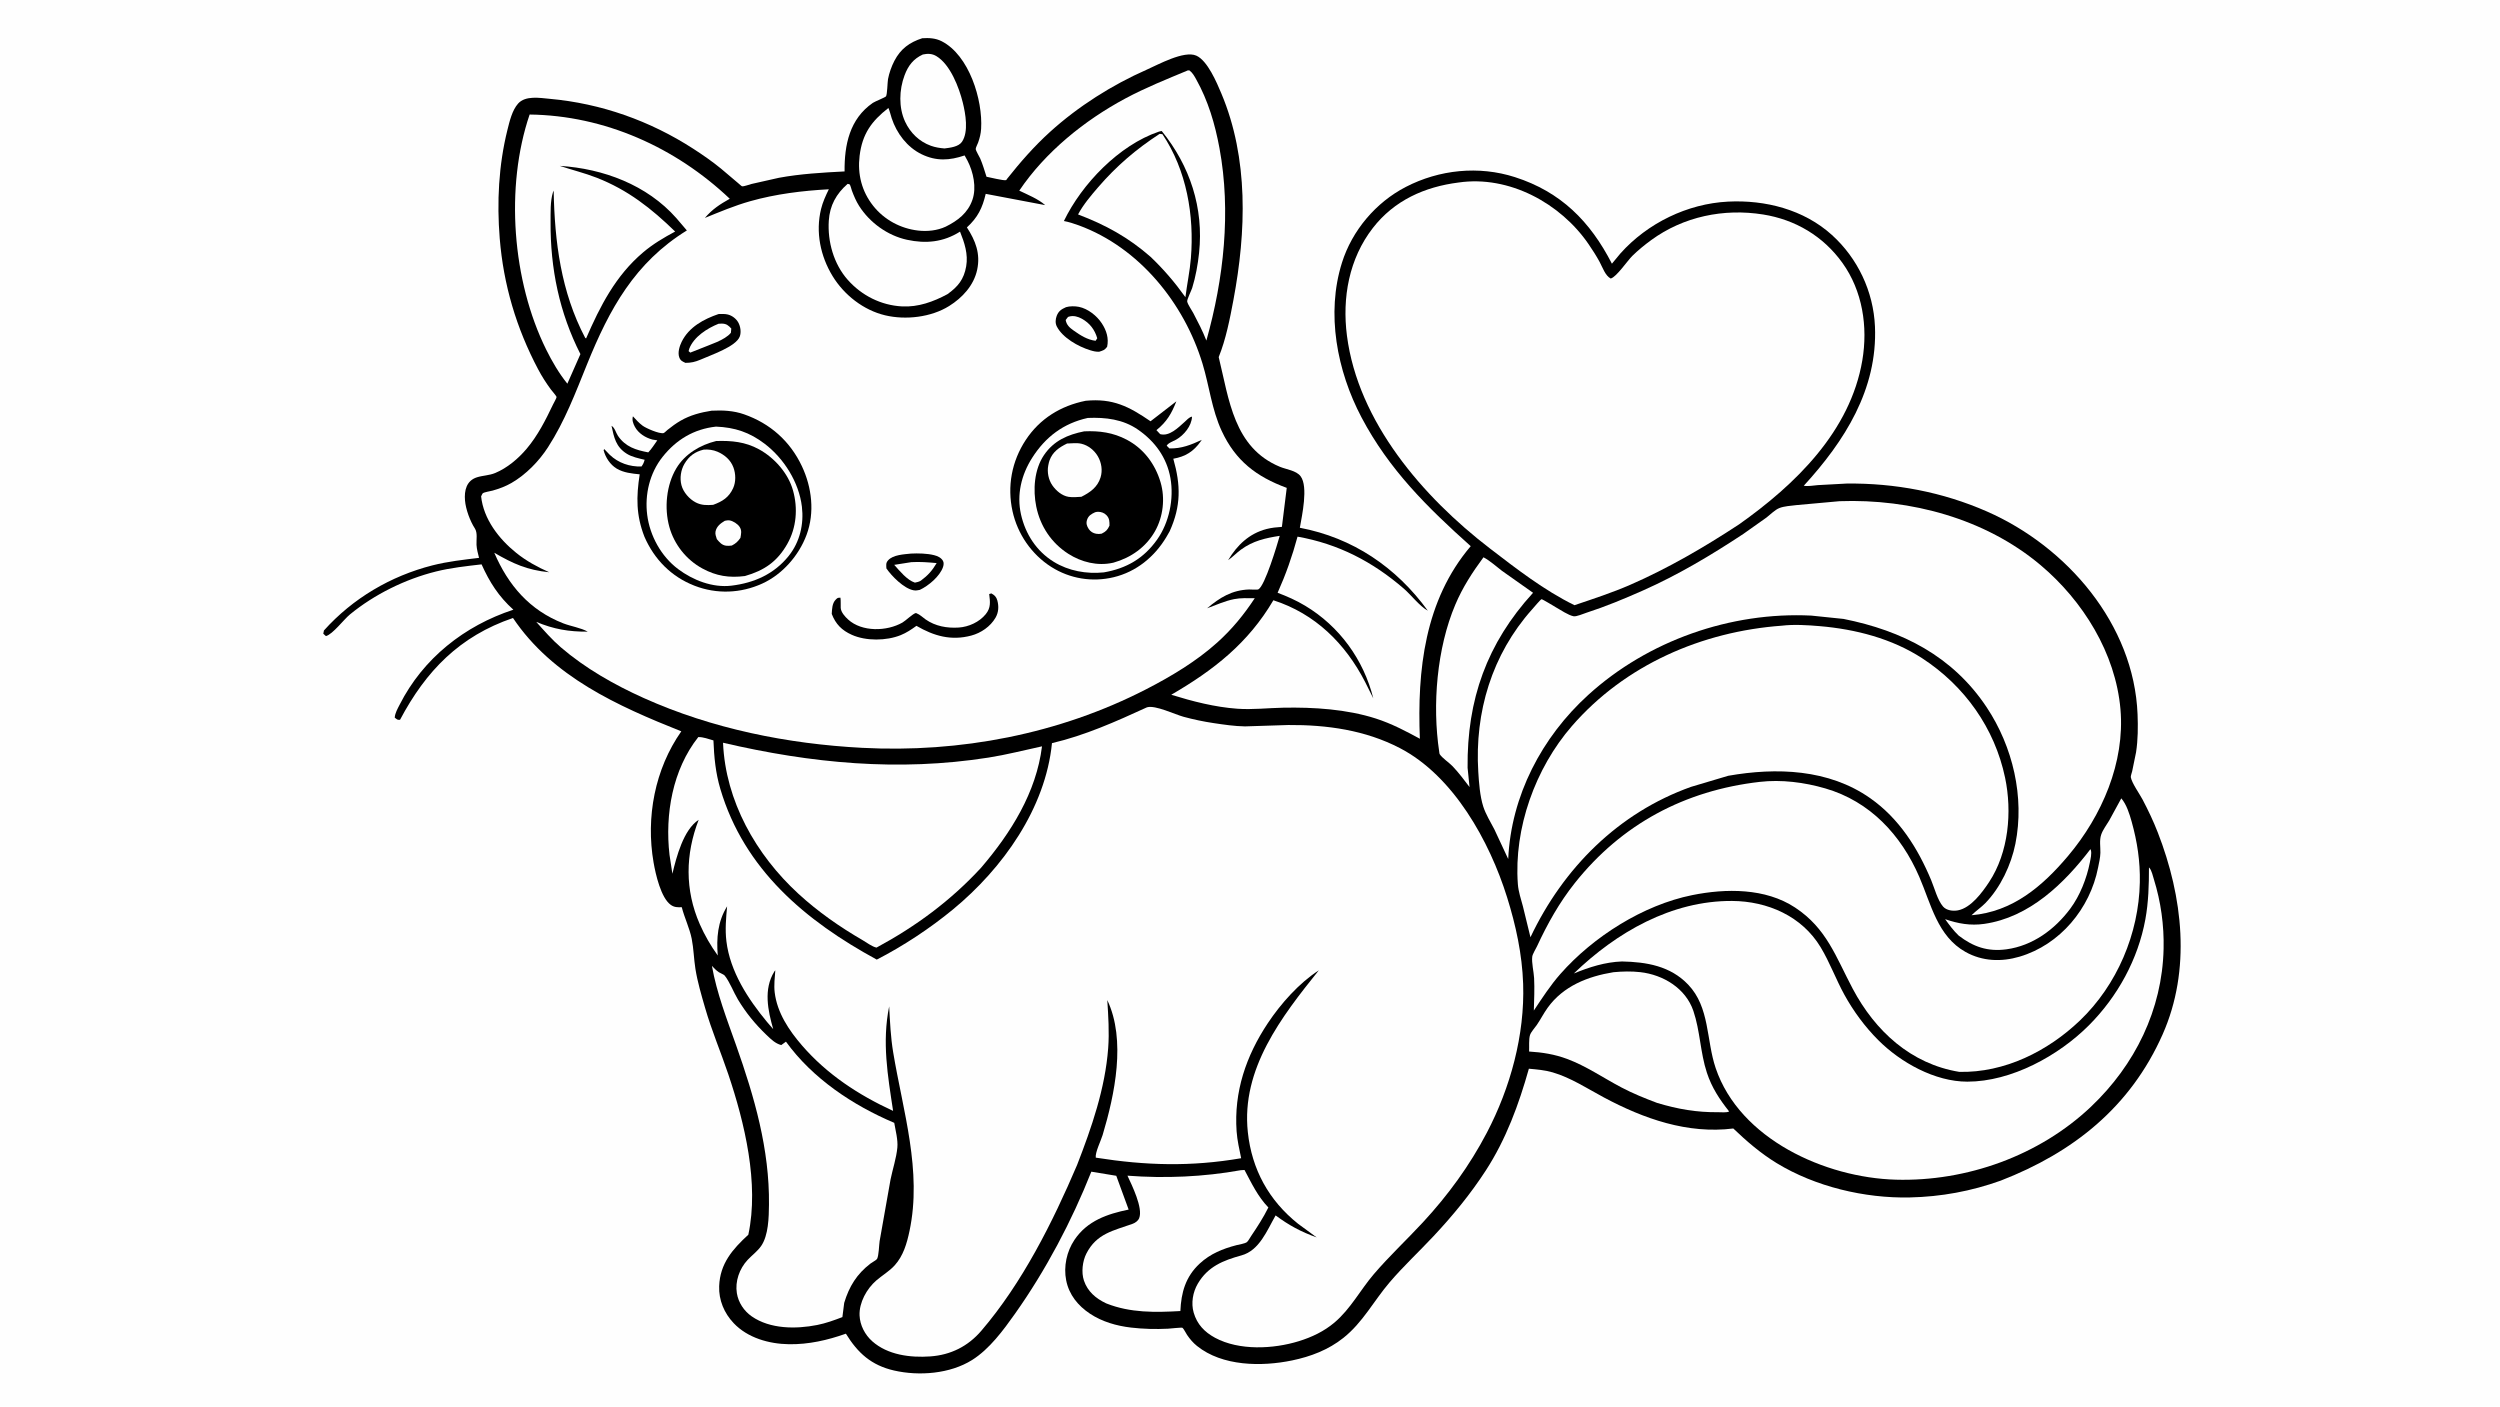
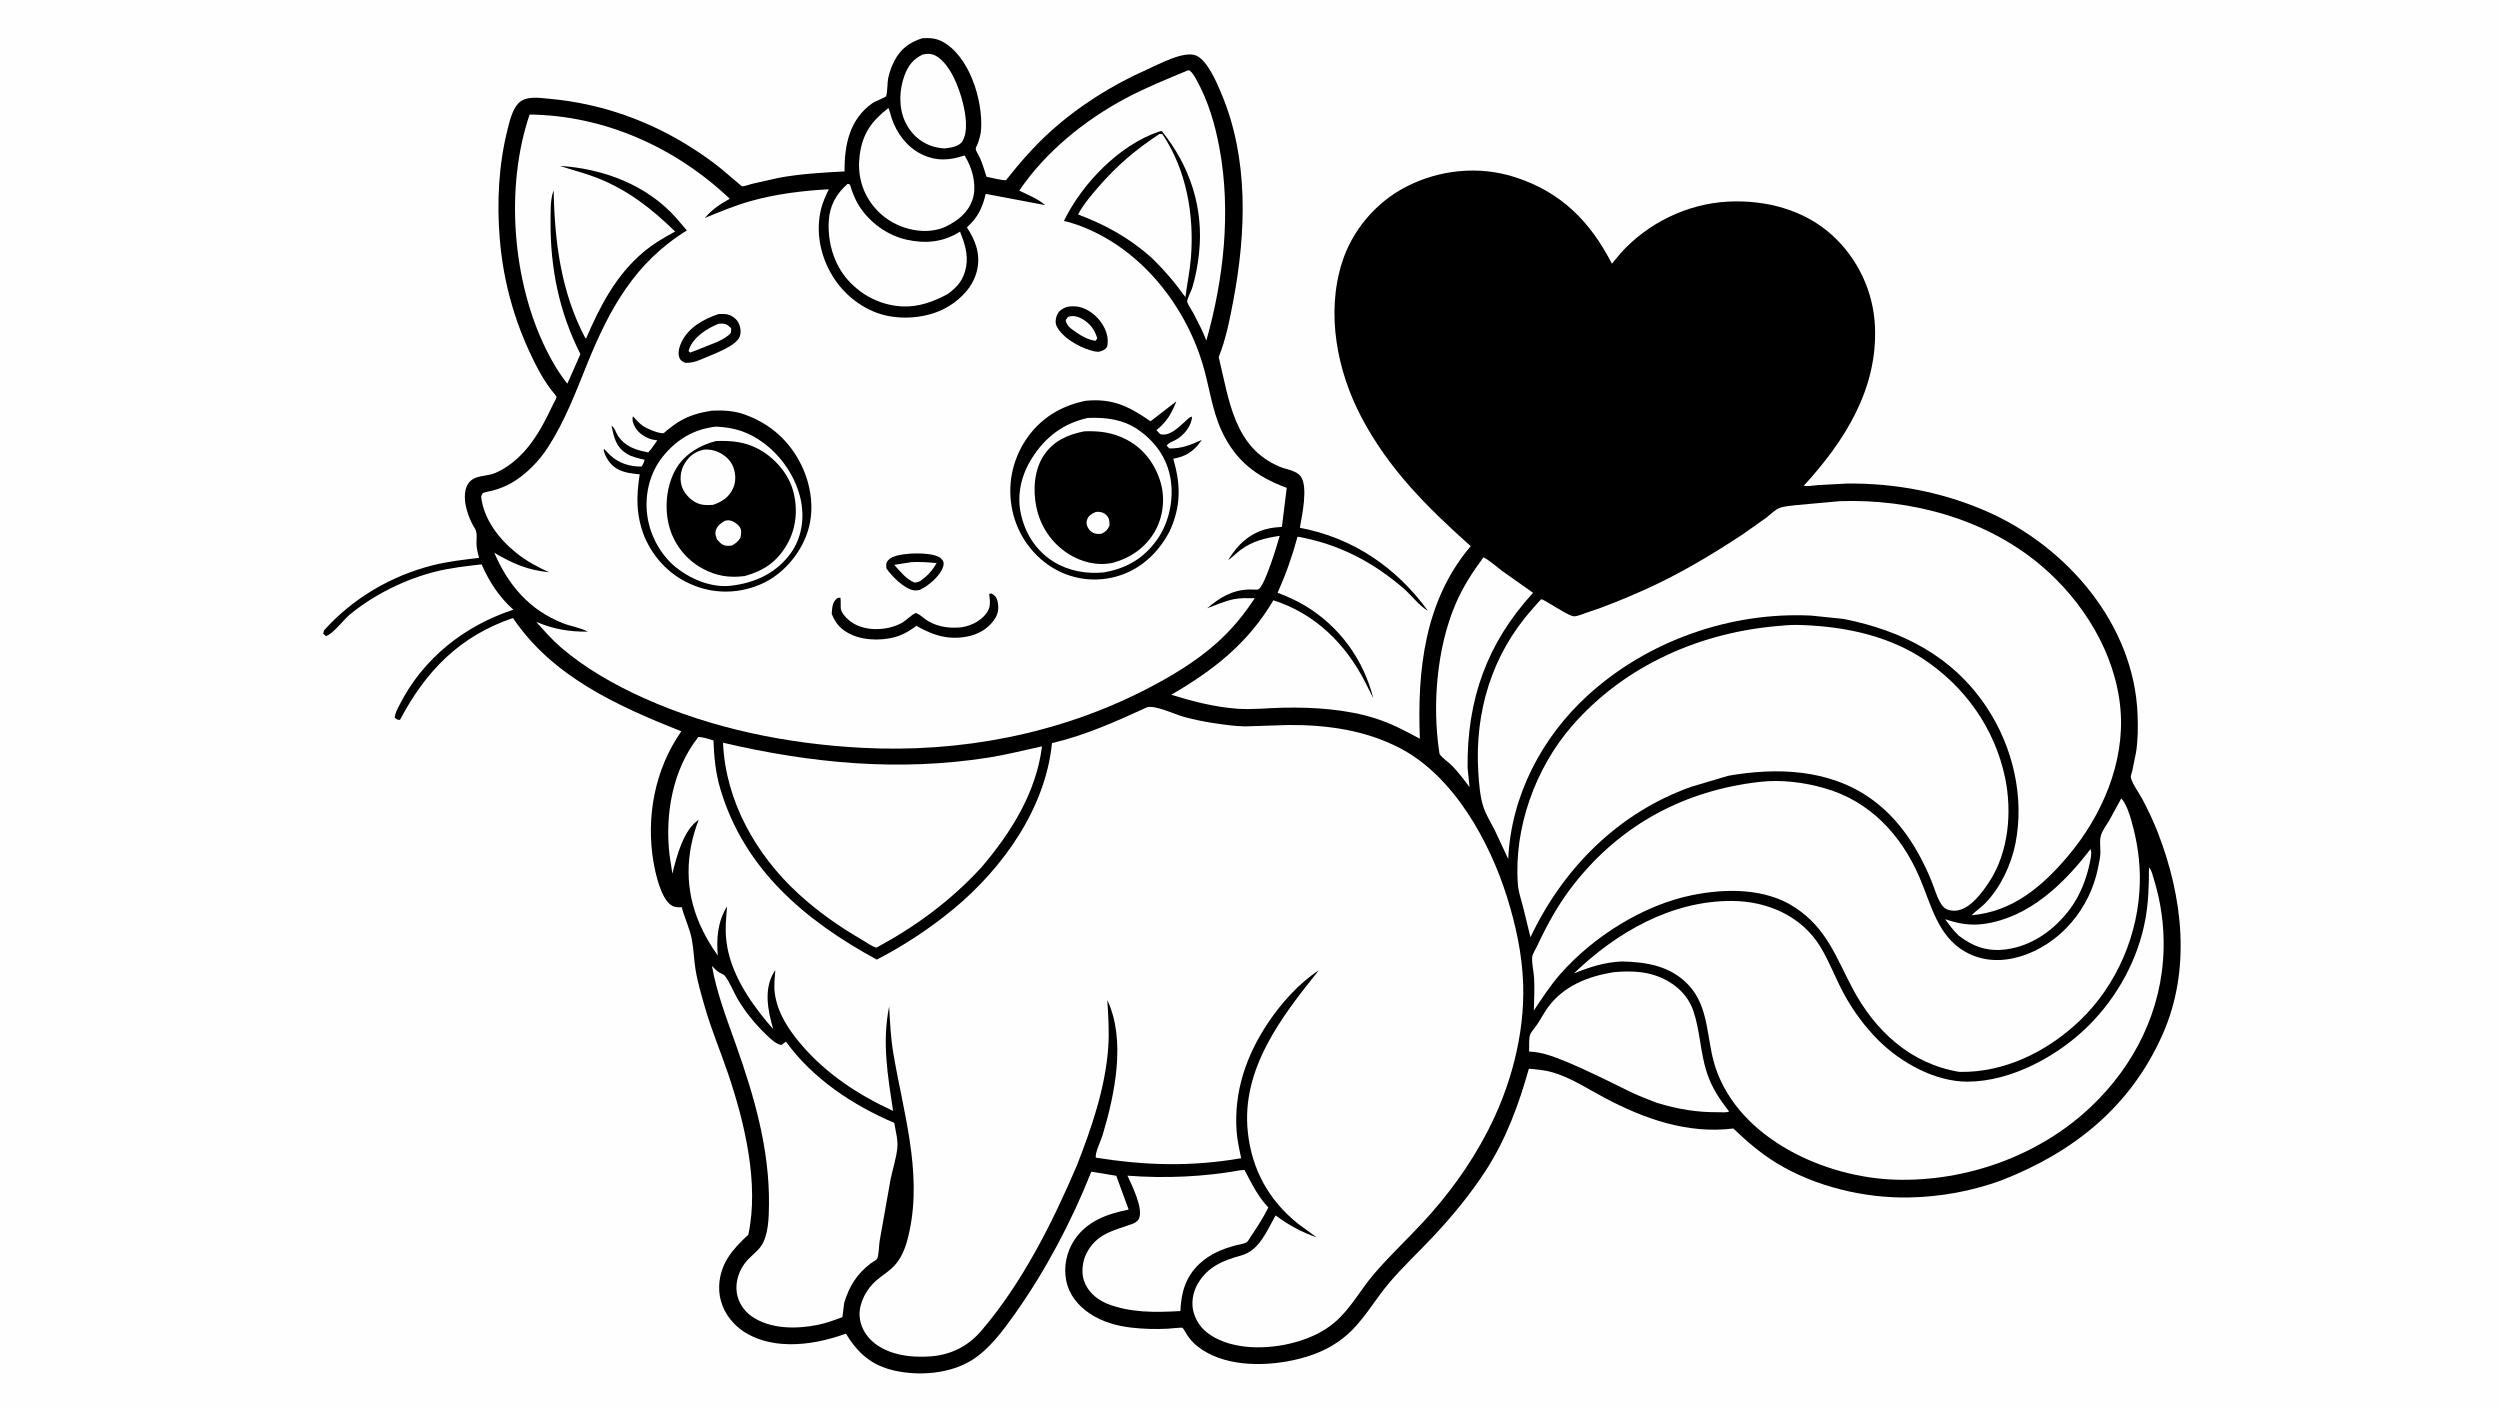
<svg xmlns="http://www.w3.org/2000/svg" version="1.1" style="display: block;" viewBox="0 0 2048 1152" width="1820" height="1024">
  <path transform="translate(0,0)" fill="rgb(254,254,254)" d="M -0 -0 L 2048 0 L 2048 1152 L -0 1152 L -0 -0 z" />
  <path transform="translate(0,0)" fill="rgb(0,0,0)" d="M 755.519 31.181 C 761.026 30.827 766.356 31.08 771.372 33.623 C 793.887 45.039 805.205 81.686 803.731 105.393 C 803.48 109.422 802.605 112.925 801.258 116.712 C 800.826 117.928 799.239 120.905 799.305 121.913 C 799.407 123.473 802.264 128.005 802.994 129.713 C 805.052 134.526 806.551 139.667 808.146 144.653 C 810.718 145.099 822.189 148.01 824.152 147.429 C 824.52 147.32 824.629 146.827 824.867 146.526 C 835.814 132.715 847.103 119.784 860.188 107.912 C 883.184 87.047 910.976 69.462 939.353 56.955 C 948.74 52.818 969.961 41.027 979.981 45.426 C 989.209 49.477 996.779 67.51 1000.53 76.427 C 1022.99 129.787 1020.9 189.601 1010.46 245.406 C 1007.56 260.889 1004.29 277.76 998.363 292.385 C 1006.91 327.201 1010.66 366.54 1048.51 382.264 C 1053.81 384.464 1061.96 385.295 1065.49 390.063 C 1071.82 398.621 1066.59 422.133 1064.84 432.205 C 1108.2 440.397 1143.83 464.517 1169.68 500.149 C 1163.11 496.599 1155.95 487.202 1150.05 482.103 C 1124.41 459.939 1096.37 445.418 1062.94 439.48 C 1058.6 455.556 1053.41 470.275 1046.62 485.472 C 1054.47 488.4 1061.94 491.741 1069.13 496.047 C 1097.27 512.889 1117.09 540.264 1125.01 571.974 L 1118.36 558.635 C 1102.12 527.018 1077.38 502.594 1043.15 491.589 C 1022.48 526.772 994.216 548.832 959.499 569.005 C 977 574.419 995.301 579.149 1013.63 580.452 C 1026.03 581.334 1038.78 579.841 1051.22 579.604 C 1076.15 579.128 1103.23 580.819 1127.06 588.477 C 1139.79 592.569 1151.46 598.67 1163.15 605.053 C 1160.92 548.908 1167.01 491.734 1204.82 447.279 C 1169.29 415.533 1137.83 384.434 1115.33 341.751 C 1095.29 303.741 1086.21 256.721 1099.34 215.039 C 1107.65 188.641 1127.05 165.711 1151.62 152.997 C 1179.09 138.778 1211.43 135.47 1241 144.953 C 1278.59 157.005 1302.65 181.131 1320.48 215.886 L 1327.5 207.419 C 1349.64 182.678 1382.2 166.745 1415.5 165.032 C 1446.04 163.462 1477.64 171.485 1500.69 192.326 C 1521.89 211.499 1534.73 238.702 1535.97 267.356 C 1538.18 318.762 1511.06 361.322 1477.65 397.779 C 1481.06 398.456 1485.64 397.541 1489.13 397.274 L 1512.7 395.993 C 1552.3 395.508 1591.42 402.939 1627.72 418.875 C 1693.23 447.632 1748.19 511.262 1751.09 585.014 C 1751.49 595.298 1751.44 605.938 1749.86 616.123 L 1746.68 631.66 C 1746.45 632.669 1745.39 635.606 1745.55 636.514 C 1746.39 641.391 1752.76 650.232 1755.2 654.856 C 1759.81 663.615 1764.09 672.634 1767.68 681.866 C 1788.19 734.606 1795.1 794.237 1771.62 847.238 C 1745.29 906.647 1698.57 943.934 1638.93 967.054 C 1614.71 975.714 1590.2 980.243 1564.48 980.807 C 1527.56 981.616 1487.03 971.971 1455.43 952.675 C 1442.3 944.654 1431.02 934.918 1419.92 924.319 C 1382.4 929.004 1346.58 916.325 1313.98 898.918 C 1300.36 891.648 1286.84 882.695 1271.92 878.339 C 1265.57 876.485 1259.01 875.938 1252.45 875.354 C 1244.24 904.557 1233.79 933.107 1217.17 958.72 C 1204.64 978.032 1190.14 995.665 1174.43 1012.45 C 1162.53 1025.16 1149.74 1037.07 1138.41 1050.31 C 1125.37 1065.56 1116.46 1083.17 1100.5 1095.86 C 1088.17 1105.67 1073.76 1111.15 1058.47 1114.33 C 1033.45 1119.53 1001.31 1119.16 980.559 1102.45 C 977.309 1099.83 974.761 1096.83 972.435 1093.39 C 971.728 1092.34 969.5 1088.09 968.699 1087.6 C 967.97 1087.16 958.752 1088.24 956.883 1088.33 C 946.836 1088.84 936.521 1088.58 926.524 1087.41 C 914.724 1086.02 902.894 1082.67 892.906 1076.03 C 883.084 1069.51 875.738 1060.46 873.417 1048.75 C 871.165 1037.39 873.82 1024.99 880.284 1015.42 C 890.78 999.885 907.121 994.345 924.584 990.736 L 914.444 963.058 L 894.017 959.699 C 877.953 1000.22 856.686 1040.49 831.485 1076.08 C 821.897 1089.62 810.586 1105.01 796.344 1113.97 C 778.279 1125.33 752.843 1127.28 732.398 1122.58 C 713.733 1118.28 702.741 1108.29 692.95 1092.41 C 677.846 1097.78 662.403 1101.29 646.32 1101.05 C 630.023 1100.81 612.481 1095.89 601.003 1083.76 C 593.23 1075.56 588.735 1064.87 589.143 1053.5 C 589.809 1034.95 600.137 1023.19 613.038 1011.32 C 621.996 969.422 609.995 919.579 596.598 879.825 C 590.448 861.577 582.924 843.957 577.58 825.395 C 574.57 814.938 571.382 804.262 569.68 793.513 C 568.391 785.366 568.245 776.877 566.637 768.825 C 564.932 760.283 560.701 751.672 558.5 743.038 C 555.131 743.174 552.391 743.2 549.5 741.129 C 541.417 735.337 537.08 716.063 535.404 706.388 C 528.993 669.385 536.447 629.853 558.125 598.971 C 505.963 578.165 452.64 554.339 420.241 506.115 C 376.554 521.02 348.966 549.366 327.713 589.5 C 325.413 589.8 325.158 589.089 323.359 587.733 C 323.617 584.004 325.703 580.458 327.372 577.164 C 346.635 539.158 380.505 512.464 420.547 499.329 C 408.48 488.438 401.138 476.934 394.506 462.185 C 382.086 463.632 369.382 464.986 357.223 468.015 C 332.028 474.29 306.776 486.734 286.699 503.182 C 281.633 507.333 272.583 519.452 267 520.949 L 264.834 519 L 265.369 516.346 C 288.979 490.035 320.062 471.714 354.334 462.99 C 366.845 459.806 379.644 458.413 392.433 456.859 C 391.567 453.441 390.545 449.762 390.363 446.236 C 390.144 442.009 391.364 436.386 389.008 432.759 C 385.016 426.618 381.537 417.041 380.927 409.846 C 380.24 401.742 382.064 393.581 390.74 390.857 C 395.649 389.317 400.795 389.369 405.65 387.352 C 415.49 383.265 424.556 375.606 431.4 367.512 C 440.56 356.677 446.957 343.987 453.03 331.255 C 453.477 330.319 456.04 325.775 455.935 325.12 C 455.776 324.12 451.948 319.832 451.126 318.706 C 447.26 313.414 443.853 308.095 440.791 302.3 C 422.978 268.582 412.451 233.194 409.371 195.111 C 406.977 165.51 408.484 135.189 415.673 106.331 C 417.426 99.291 419.518 90.24 424.414 84.731 C 430.446 77.944 442.227 80.09 450.318 80.817 C 492.366 84.596 532.487 98.811 567.943 121.722 C 575.682 126.723 583.541 132.169 590.671 138.017 L 604.866 150.033 C 605.387 150.456 607.514 152.432 607.896 152.481 C 609.512 152.687 613.815 151.014 615.696 150.557 L 638.081 145.512 C 655.633 142.264 674.091 141.211 691.878 140.293 C 691.682 118.61 695.924 97.338 715.041 84.131 C 716.716 82.973 725.199 79.663 725.825 78.764 C 726.852 77.288 727.015 67.07 727.464 64.662 C 728.392 59.691 730.35 54.19 732.683 49.699 C 737.803 39.842 745.136 34.51 755.519 31.181 z" />
  <path transform="translate(0,0)" fill="rgb(254,254,254)" d="M 1712.47 695.5 L 1712.83 696.281 C 1713.69 699.096 1712.55 703.597 1711.99 706.47 C 1709.43 719.495 1703.89 733.612 1695.92 744.302 C 1683.21 761.345 1665.16 774.602 1643.73 777.531 C 1628.35 779.633 1616.57 775.503 1604.56 766.314 C 1600.26 762.208 1596.92 757.629 1593.44 752.843 C 1604.06 756.505 1614.19 758.322 1625.47 756.705 C 1662.34 751.421 1690.83 723.824 1712.47 695.5 z" />
  <path transform="translate(0,0)" fill="rgb(254,254,254)" d="M 755.994 44.5 C 759.98 43.642 763.524 43.707 767.086 45.843 C 778.45 52.656 785.664 71.487 788.746 84 C 790.96 92.989 793.597 107.846 788.068 116 C 785.244 120.165 778.275 120.889 773.746 121.47 C 769.915 121.162 766.183 120.578 762.558 119.267 C 753.043 115.824 745.715 108.699 741.482 99.575 C 736.075 87.924 736.573 73.414 741.02 61.544 C 744.006 53.577 748.26 48.059 755.994 44.5 z" />
  <path transform="translate(0,0)" fill="rgb(254,254,254)" d="M 727.784 88.311 C 728.942 90.93 729.581 94.041 730.492 96.784 C 734.583 109.106 743.131 120.47 755.005 126.229 C 767.02 132.055 777.972 131.352 790.218 127.195 L 792.624 131.586 C 797.335 140.792 800.11 153.418 796.613 163.529 C 792.868 174.36 784.596 180.631 774.735 185.532 C 767.825 188.74 759.701 189.607 752.193 188.744 C 737.706 187.078 724.363 179.912 715.303 168.465 C 705.916 156.606 702.368 142.486 704.186 127.56 C 706.382 109.522 713.933 99.125 727.784 88.311 z" />
  <path transform="translate(0,0)" fill="rgb(254,254,254)" d="M 1215.26 456.392 C 1220.53 459.124 1225.63 463.869 1230.39 467.461 L 1255.88 485.468 C 1218.01 526.924 1201.69 573.017 1202.25 628.817 L 1203.85 644.626 C 1199.47 638.874 1195.06 632.944 1190.08 627.686 C 1187.16 624.593 1181.45 620.914 1179.31 617.548 C 1179.18 617.346 1179.05 615.973 1179 615.66 C 1173.21 577.405 1177.07 530.793 1192.22 495.105 C 1198.26 480.874 1206.12 468.808 1215.26 456.392 z" />
  <path transform="translate(0,0)" fill="rgb(254,254,254)" d="M 949.986 109.5 L 952.263 109.784 C 972.123 139.311 978.422 176.454 975.579 211.375 C 974.708 222.073 972.413 232.652 971.093 243.315 C 962.375 231.134 953.502 220.746 942.668 210.366 C 924.493 194.395 905.669 184.084 883.149 175.524 C 887.391 167.515 893.746 160.035 899.648 153.192 C 914.682 135.764 930.749 122.044 949.986 109.5 z" />
  <path transform="translate(0,0)" fill="rgb(254,254,254)" d="M 694.356 150.5 C 694.948 150.682 695.704 150.599 696.132 151.047 C 696.667 151.608 697.544 155.145 697.883 156.048 C 699.513 160.382 701.31 164.654 703.795 168.575 C 712.447 182.228 727.166 192.836 742.94 196.269 C 758.468 199.647 772.77 198.277 786.455 189.614 C 790.122 198.745 793.238 208.056 791.496 218.049 C 789.642 228.691 784.811 234.668 776.125 240.868 C 764.628 247.032 752.246 251.569 738.959 250.871 C 721.72 249.966 705.936 241.99 694.541 229.175 C 682.959 216.151 677.844 197.762 678.954 180.601 C 679.759 168.158 685.082 158.619 694.356 150.5 z" />
  <path transform="translate(0,0)" fill="rgb(254,254,254)" d="M 1016.37 958.5 L 1019.5 958.295 C 1025.28 969.142 1030.39 980.072 1039.05 989.019 C 1035.08 997.029 1030.07 1004.82 1025.06 1012.22 C 1024.26 1013.39 1022.38 1016.83 1021.38 1017.47 C 1019.47 1018.71 1015.26 1019.29 1012.93 1019.9 C 1001.63 1022.85 991.509 1026.91 982.807 1034.97 C 971.25 1045.68 967.599 1058.66 966.967 1073.87 C 946.334 1075.04 926.013 1075.41 906.51 1067.71 L 905.843 1067.41 C 897.618 1063.5 890.948 1057.77 887.964 1048.93 C 885.692 1042.2 886.78 1033.04 889.932 1026.83 C 898.371 1010.22 912.266 1008.03 927.871 1002.39 C 930.039 1001.61 932.323 999.954 933.213 997.758 C 936.538 989.556 927.244 970.795 923.615 962.977 C 954.447 965.316 985.941 963.983 1016.37 958.5 z" />
-   <path transform="translate(0,0)" fill="rgb(254,254,254)" d="M 1321.67 796.301 C 1328.9 795.61 1336.51 795.423 1343.73 796.245 C 1362.54 798.386 1380.92 809.457 1387.23 828.05 C 1392.78 844.433 1392.84 862.108 1398.29 878.655 C 1402.29 890.811 1408.61 900.422 1416.52 910.376 C 1414.36 911.5 1410.11 910.949 1407.57 910.98 C 1390.01 911.191 1374.3 908.439 1357.52 903.376 C 1347.42 899.583 1337.67 895.641 1328.1 890.597 C 1313.41 882.852 1299.43 873.166 1283.8 867.343 C 1273.54 863.522 1263.5 861.937 1252.63 861.272 C 1252.84 857.525 1252.29 851.136 1253.39 847.749 C 1254.22 845.2 1257.36 841.826 1258.9 839.575 C 1262.05 834.991 1264.56 829.968 1267.81 825.451 C 1280.62 807.631 1300.72 799.736 1321.67 796.301 z" />
+   <path transform="translate(0,0)" fill="rgb(254,254,254)" d="M 1321.67 796.301 C 1328.9 795.61 1336.51 795.423 1343.73 796.245 C 1362.54 798.386 1380.92 809.457 1387.23 828.05 C 1392.78 844.433 1392.84 862.108 1398.29 878.655 C 1402.29 890.811 1408.61 900.422 1416.52 910.376 C 1414.36 911.5 1410.11 910.949 1407.57 910.98 C 1390.01 911.191 1374.3 908.439 1357.52 903.376 C 1347.42 899.583 1337.67 895.641 1328.1 890.597 C 1273.54 863.522 1263.5 861.937 1252.63 861.272 C 1252.84 857.525 1252.29 851.136 1253.39 847.749 C 1254.22 845.2 1257.36 841.826 1258.9 839.575 C 1262.05 834.991 1264.56 829.968 1267.81 825.451 C 1280.62 807.631 1300.72 799.736 1321.67 796.301 z" />
  <path transform="translate(0,0)" fill="rgb(254,254,254)" d="M 583.212 791.132 C 584.968 792.944 586.796 794.928 588.906 796.322 C 589.932 797 592.974 798.186 593.62 798.994 C 597.844 804.275 600.863 812.56 604.462 818.561 C 611.035 829.52 618.676 838.836 627.897 847.677 C 631.437 851.071 635.114 854.747 640 855.978 L 643.857 853.182 C 665.65 883.364 698.675 905.353 732.568 919.689 C 733.635 925.94 735.706 933.668 735.109 939.981 C 734.297 948.569 731.274 957.568 729.536 966.075 L 720.582 1016.63 C 720.078 1019.97 719.952 1028.46 718.485 1031.18 C 718.053 1031.99 714.173 1034.15 713.082 1034.98 C 701.856 1043.57 695.614 1053.79 691.572 1067.16 L 690.094 1078.82 C 683.433 1081.39 676.472 1083.9 669.453 1085.29 C 652.136 1088.73 630.904 1088.71 615.848 1078.25 C 609.473 1073.82 604.879 1066.94 603.636 1059.25 C 602.068 1049.55 605.748 1039.18 612.414 1032.02 C 615.952 1028.22 620.555 1024.87 623.506 1020.61 C 629.574 1011.85 629.829 997.083 629.945 986.734 C 630.454 941.346 618.014 898.513 603.028 856.15 C 595.532 834.96 587.126 813.342 583.212 791.132 z" />
  <path transform="translate(0,0)" fill="rgb(254,254,254)" d="M 592.309 608.311 C 664.599 625.158 736.009 632.067 809.811 620.474 C 824.596 618.151 839 614.407 853.609 611.261 C 848.928 649.085 828.099 682.18 803.798 710.601 C 778.96 737.586 750.261 758.77 718.036 776.134 C 714.461 775.41 709.869 771.913 706.677 770.061 C 687.925 759.181 670.065 746.738 654.08 732.052 C 619.294 700.092 594.314 656.058 592.309 608.311 z" />
  <path transform="translate(0,0)" fill="rgb(254,254,254)" d="M 1760.43 710.5 L 1760.8 710.83 C 1762.64 712.874 1763.64 717.537 1764.47 720.19 C 1770.2 738.57 1772.86 757.909 1772.42 777.147 C 1771.27 827.054 1749.04 872.194 1713.02 906.4 C 1670.68 946.604 1610.98 967.905 1552.95 966.253 C 1495.27 964.611 1425.25 933.139 1405.48 874.851 C 1397.7 851.917 1400.77 825.112 1382.95 806.463 C 1368.32 791.151 1348.89 787.917 1328.72 787.489 C 1314.88 787.994 1302.02 792.115 1289.29 797.327 C 1324.16 763.666 1369.28 737.609 1418.97 737.921 C 1447.93 738.103 1476.12 750.336 1491.49 775.863 C 1498.98 788.297 1503.93 802.029 1510.91 814.722 C 1518.34 828.237 1527.7 840.914 1538.59 851.844 C 1556.98 870.292 1585.08 885.955 1611.64 885.954 C 1647.71 885.952 1686.43 864.711 1711.33 839.703 C 1734.75 816.194 1751.49 785.692 1757.48 752.99 C 1760.05 738.899 1760.44 724.791 1760.43 710.5 z" />
  <path transform="translate(0,0)" fill="rgb(254,254,254)" d="M 1441.46 640.389 C 1459.34 638.315 1478.1 640.735 1495.28 645.724 C 1531.94 656.371 1557.4 683.813 1572.28 718.19 C 1581.96 740.573 1587.17 766.842 1610.19 779.71 C 1623.96 787.405 1639.49 787.986 1654.44 783.559 C 1687.57 773.748 1712.17 744.16 1718.74 710.646 C 1719.51 706.722 1720.55 702.51 1720.64 698.5 C 1720.75 693.76 1719.72 688.27 1721.26 683.705 C 1722.66 679.54 1725.65 675.761 1727.87 672 L 1737.77 653.865 C 1742.08 658.843 1744.49 666.7 1746.25 672.964 C 1750.87 689.469 1753.28 705.446 1752.95 722.636 C 1752.15 764.695 1734.31 806.772 1703.86 835.876 C 1677.43 861.132 1642.05 878.767 1605.02 877.935 C 1565.33 871.421 1536.09 844.44 1517.72 809.783 C 1503.81 783.527 1496.43 760.406 1470.55 743.324 C 1446.18 727.239 1413.78 727.581 1386.2 733.155 C 1346.11 741.261 1305.25 767.133 1278.3 797.694 C 1270.14 806.942 1263.34 817.452 1256.52 827.704 C 1256.75 818.884 1257.19 809.942 1256.74 801.129 C 1256.47 795.951 1254.61 788.496 1255.21 783.584 C 1255.47 781.417 1258.09 777.27 1259.07 775.174 C 1267.68 756.623 1277.35 739.27 1290.11 723.229 C 1328.59 674.847 1380.34 647.405 1441.46 640.389 z" />
  <path transform="translate(0,0)" fill="rgb(254,254,254)" d="M 1459.63 512.427 C 1469.48 511.237 1480.91 511.959 1490.76 512.799 C 1520.04 515.297 1549.88 522.97 1574.71 539.143 C 1609.4 561.748 1634.07 596.34 1642.58 637.004 C 1648.42 664.945 1645.51 698.153 1629.48 722.427 C 1623.78 731.056 1614.6 743.617 1603.88 745.629 C 1599.86 746.383 1594.56 745.742 1591.74 742.495 C 1587.26 737.332 1584.7 727.325 1582.06 721 C 1571.09 694.686 1555.79 670.358 1532.06 653.715 C 1498 629.821 1455.25 628.441 1415.74 635.386 L 1385.33 644.441 C 1325.76 665.666 1280.56 711.057 1253.75 767.651 L 1247.57 742.343 C 1245.98 736.346 1243.89 730.353 1243.43 724.13 C 1240.04 678.308 1257.73 629.176 1287.69 594.663 C 1331.21 544.524 1394.18 517.232 1459.63 512.427 z" />
  <path transform="translate(0,0)" fill="rgb(254,254,254)" d="M 1506.92 410.443 C 1565.16 408.302 1626.39 424.756 1671.53 462.71 C 1706.36 491.986 1733.12 534.943 1737.09 580.941 C 1740.85 624.443 1721.88 668.233 1694.09 701.138 C 1673.02 726.09 1648.69 746.74 1615.07 749.63 C 1618.64 746.072 1622.9 743.275 1626.47 739.61 C 1638.81 726.916 1647.55 708.327 1651.01 691.081 C 1658.67 652.897 1648.93 611.536 1627.49 579.278 C 1599.61 537.336 1558.27 516.485 1510.24 506.886 L 1483.76 504.15 C 1417.76 500.924 1350.11 524.609 1301.14 569.095 C 1263.01 603.732 1237.89 651.74 1235.53 703.577 L 1224.2 679.309 C 1221.09 673.286 1217.12 666.965 1215.06 660.5 C 1212.36 652.04 1211.56 641.008 1211.01 632.178 C 1207.97 583.326 1222.16 535.978 1255.04 499.129 C 1255.96 498.107 1262.03 490.867 1262.82 490.732 C 1263.52 490.612 1273.25 496.61 1274.53 497.341 C 1278.35 499.506 1284.8 503.862 1289.07 504.708 C 1291.32 505.154 1297.41 502.534 1299.62 501.819 C 1315.4 496.716 1330.74 490.326 1345.89 483.601 C 1374.67 470.831 1401.8 454.65 1428.03 437.331 L 1447.1 423.83 C 1450.22 421.437 1453.93 417.589 1457.5 416.126 C 1461.59 414.453 1467.11 414.218 1471.52 413.65 L 1506.92 410.443 z" />
-   <path transform="translate(0,0)" fill="rgb(254,254,254)" d="M 1194.92 149.368 C 1236.19 143.368 1278.37 166.344 1301.31 199.794 C 1304.57 204.55 1307.73 209.468 1310.47 214.543 C 1312.87 218.991 1315.02 225.692 1319.5 228.029 C 1324.25 226.765 1333.18 213.417 1337.25 209.435 C 1341.98 204.81 1347.26 200.49 1352.6 196.589 C 1379.09 177.223 1412.09 170.429 1444.31 175.557 C 1470.71 179.757 1493.62 193.342 1509.31 215.206 C 1525.8 238.193 1530.28 267.473 1525.62 295.029 C 1515.74 353.328 1470.67 396.862 1424.6 429.451 C 1396.31 448.032 1366.44 465.452 1335.35 478.996 C 1320.53 485.452 1305.09 490.457 1289.79 495.639 C 1264.81 483.337 1242.37 465.911 1220.37 449.023 C 1165.66 407.004 1112.51 345.436 1103.42 274.875 C 1099.41 243.722 1105.11 211.803 1124.63 186.634 C 1142.17 164.024 1167.05 152.886 1194.92 149.368 z" />
  <path transform="translate(0,0)" fill="rgb(254,254,254)" d="M 939.135 579.5 L 939.698 579.275 C 946.382 577.303 962.536 585.135 969.595 587.058 C 977.626 589.245 985.91 590.98 994.14 592.214 C 1002.62 593.486 1011.32 594.775 1019.9 594.92 L 1055.37 593.793 C 1087.01 593.559 1118.41 597.961 1146.77 612.694 C 1190.82 635.582 1220.29 689.123 1234.6 734.894 C 1241.81 757.922 1246.95 781.649 1247.76 805.83 C 1249.17 847.637 1237.33 890.913 1218.01 927.789 C 1203.92 954.693 1186.26 978.949 1165.63 1001.22 C 1152.41 1015.49 1138.08 1028.86 1125.43 1043.65 C 1114.26 1056.72 1106.55 1071.95 1093.23 1083.26 C 1084.7 1090.49 1074.67 1095.25 1064.05 1098.54 C 1043.12 1105.03 1015.12 1106.42 995.355 1095.75 C 986.724 1091.08 980.62 1084.7 977.861 1075.16 C 975.62 1067.4 977.157 1058.41 981.208 1051.49 C 989.462 1037.39 1002.04 1032.4 1016.99 1028.28 C 1031.77 1024.21 1037.91 1007.87 1044.98 995.533 C 1056.02 1003.68 1065.7 1008.93 1078.62 1013.55 L 1063.41 1002.4 C 1039.39 983.213 1025.49 957.867 1022.22 927.297 C 1016.68 875.5 1049.89 832.709 1080.37 794.757 C 1064.15 805.237 1049.23 822.066 1038.6 838.043 C 1020.75 864.873 1010.73 894.324 1013.03 926.699 C 1013.55 934.083 1015.27 941.432 1016.75 948.673 C 975.681 955.753 938.645 954.691 897.653 948.206 C 896.993 944.086 901.935 934.139 903.275 929.666 C 913.211 896.506 922.623 851.887 907.091 819.142 C 907.934 832.19 908.796 845.436 907.824 858.496 C 905.364 891.553 894.259 923.568 882.334 954.251 C 862.323 1001.21 837.337 1051.03 803.894 1090.03 C 792.971 1102.77 778.874 1109.84 762.103 1111.03 C 745.792 1112.19 727.191 1109.9 714.5 1098.59 C 708.561 1093.3 704.492 1085.51 704.156 1077.48 C 703.716 1066.98 710.036 1055.58 717.854 1048.83 C 722.662 1044.68 728.552 1041.24 732.82 1036.55 C 740.008 1028.65 742.907 1018.49 745.067 1008.3 C 755.497 959.035 739.685 910.067 731.689 861.905 C 729.614 849.408 729.086 836.9 728.403 824.276 C 722.485 853.621 727.194 880.718 731.631 909.908 C 703.32 896.874 677.506 880.01 656.994 856.283 C 646.289 843.901 636.64 829.465 634.626 812.847 C 633.915 806.977 634.693 800.669 635.132 794.786 C 634.735 795.182 634.633 795.249 634.295 795.796 C 625.342 810.324 629.066 827.73 633.418 842.92 L 628.344 837.042 C 612.756 818.244 598.09 795.775 595.072 770.936 C 593.912 761.384 594.761 751.863 595.652 742.324 C 587.885 754.829 586.844 768.396 587.995 782.604 C 582.287 774.727 577.191 765.898 573.278 756.987 C 560.96 728.933 561.421 699.694 572.35 671.462 C 559.876 679.538 554.131 701.928 550.826 715.626 L 548.464 700.146 C 544.636 667.029 550.936 630.345 572.035 603.678 C 576.027 603.544 580.585 605.331 584.449 606.404 C 584.98 620.094 586.198 632.982 590.112 646.184 C 609.67 712.149 659.839 754.215 718.252 785.968 C 739.92 774.861 761.999 760.269 780.777 744.78 C 821.49 711.198 856.492 662.08 861.775 608.637 C 888.638 602.376 914.163 590.954 939.135 579.5 z" />
  <path transform="translate(0,0)" fill="rgb(254,254,254)" d="M 973.141 57.5 L 974.41 57.569 C 976.922 59.44 978.366 62.084 979.874 64.778 C 989.726 82.387 995.33 101.426 998.982 121.178 C 1008.61 173.244 1002.51 228.207 988.26 278.857 C 985.265 271.132 981.376 263.621 977.53 256.289 C 976.169 253.692 973.233 249.688 972.549 246.961 C 972.167 245.439 975.962 237.928 976.629 235.786 C 979.472 226.649 981.266 216.603 982.275 207.088 C 986.193 170.145 974.835 135.783 951.699 107.189 C 950.837 107.328 950.066 107.456 949.235 107.737 C 916.748 118.759 886.218 150.533 871.547 180.921 C 875.746 181.731 879.785 183.02 883.794 184.494 C 933.307 202.691 970.027 248.203 985.089 297.722 C 990.695 316.151 992.623 335.238 1000.83 352.924 C 1012.16 377.342 1029.2 390.342 1054.1 399.524 L 1050.13 431.472 C 1045.92 431.741 1041.59 432.172 1037.5 433.242 C 1023.26 436.972 1013.44 446.461 1006.09 458.729 C 1009.83 456.191 1012.94 452.775 1016.61 450.108 C 1026.55 442.885 1036.5 440.663 1048.35 438.822 C 1046.44 445.604 1036.21 479.963 1030.85 482.666 C 1029.86 483.169 1024.67 482.714 1023.27 482.76 C 1009.23 483.227 999.199 489.425 988.878 498.171 C 996.038 495.532 1003.43 492.168 1010.92 490.678 C 1016.38 489.59 1022.34 489.881 1027.9 489.917 C 1018.93 503.514 1009.41 515.169 997.272 526.118 C 980.125 541.585 959.323 554.023 938.865 564.541 C 867.379 601.293 786.363 616.679 706.34 612.487 C 645.152 609.282 583.456 596.886 527.381 571.698 C 503.394 560.923 479.31 547.273 459.331 530.048 C 452.062 523.78 445.699 516.43 439.286 509.306 C 453.683 515.318 465.901 517.402 481.482 517.323 C 475.799 514.111 467.702 512.95 461.434 510.505 C 433.853 499.749 416.368 479.296 404.913 452.674 C 420.38 461.68 431.856 466.839 449.921 468.652 C 440.266 464.373 431.168 459.414 422.91 452.777 C 408.718 441.37 396.123 425.136 394.13 406.5 C 394.426 405.95 395.083 404.285 395.5 403.951 C 396.695 402.995 401.726 402.265 403.536 401.756 C 408.961 400.231 414.115 398.328 419.008 395.499 C 430.86 388.646 441.527 377.688 448.922 366.234 C 462.708 344.882 471.454 321.63 480.916 298.248 C 499.222 253.015 520.043 214.951 562.68 188.643 L 554.083 178.569 C 529.963 151.274 494.182 137.994 458.553 135.737 C 468.628 139.098 478.88 141.567 488.808 145.451 C 514.401 155.463 533.656 170.638 553.083 189.537 C 543.672 194.609 535.003 199.691 526.832 206.613 C 504.319 225.685 491.66 250.529 480.124 277.103 L 479.392 276.65 C 459.565 239.008 454.351 197.944 453.56 156 C 453.236 156.649 453.188 156.69 452.94 157.5 C 450.704 164.789 451.087 174.125 451.035 181.719 C 450.774 219.762 458.229 256.002 475.477 289.945 L 464.777 314.173 C 457.932 305.734 452.193 295.857 447.387 286.137 C 419.638 230.014 413.669 153.039 433.866 93.688 C 495.311 94.429 553.545 120.685 597.829 162.686 C 589.713 167.252 583.594 171.19 577.432 178.383 C 589.745 173.399 601.654 168.342 614.49 164.707 C 635.414 158.78 657.311 156.094 678.973 154.92 C 676.437 160.079 673.954 165.537 672.595 171.133 C 668.016 189.989 672.063 209.711 682.114 226.128 C 691.555 241.546 707.394 253.946 725.083 258.161 C 741.952 262.181 762.761 259.798 777.577 250.524 C 788.386 243.759 797.731 233.68 800.478 220.913 C 803.325 207.677 799.153 197.026 792.085 186.149 C 801.01 178.008 804.812 170.179 807.496 158.661 L 856.222 167.9 C 850.529 162.825 841.819 159.333 834.987 156.032 C 856.398 124.299 888.435 98.465 921.941 80.504 C 938.425 71.668 955.897 64.686 973.141 57.5 z" />
  <path transform="translate(0,0)" fill="rgb(0,0,0)" d="M 746.284 453.357 C 752.086 453.046 759.579 453.228 765.207 454.648 C 768.03 455.36 771.032 456.7 772.5 459.352 C 773.334 460.859 773.053 462.847 772.5 464.45 C 769.888 472.015 760.566 479.789 753.5 483.096 C 751.755 483.507 750.159 483.741 748.385 483.422 C 740.488 482.002 730.396 471.745 726.137 465.5 C 726.021 462.747 725.554 461.116 727.5 458.914 C 731.579 454.298 740.523 453.97 746.284 453.357 z" />
  <path transform="translate(0,0)" fill="rgb(254,254,254)" d="M 746.6 460.375 C 753.611 459.958 760.33 460.495 767.307 461.142 C 763.75 467.207 760.095 471.317 754.392 475.5 C 752.827 476.492 751.279 476.774 749.5 477.158 C 743.018 475.075 737.06 467.567 732.531 462.59 L 746.6 460.375 z" />
  <path transform="translate(0,0)" fill="rgb(0,0,0)" d="M 873.265 251.5 C 876.345 250.552 880.706 250.594 883.843 251.231 C 891.252 252.736 898.539 258.533 902.603 264.738 C 906.451 270.612 908.474 277.026 906.944 284 C 904.791 286.772 903.722 286.922 900.5 287.985 C 897.852 288.142 895.627 287.547 893.113 286.784 C 883.347 283.82 870.368 276.515 865.688 267.211 C 864.363 264.576 864.632 261.264 865.671 258.572 C 867.203 254.601 869.614 253.146 873.265 251.5 z" />
  <path transform="translate(0,0)" fill="rgb(254,254,254)" d="M 874.925 259.5 L 875.915 259.174 C 879.453 258.177 883.114 259.228 886.218 260.944 C 892.775 264.569 896.814 269.921 898.87 276.977 L 897.5 279.037 C 890.657 278.176 885.132 274.584 879.589 270.677 C 876.185 268.277 873.715 266.11 873.002 262 L 874.925 259.5 z" />
  <path transform="translate(0,0)" fill="rgb(0,0,0)" d="M 588.652 257.121 C 591.098 257.065 593.875 256.913 596.256 257.509 C 599.736 258.379 603.081 260.912 604.814 264.053 C 606.601 267.291 607.3 271.871 606.062 275.411 C 603.103 283.871 581.8 290.899 573.729 294.538 C 569.421 296.337 566.175 297.123 561.5 297.113 C 559.105 295.985 557.533 295.418 556.5 292.728 C 554.989 288.795 556.663 283.448 558.411 279.882 C 564.334 267.8 576.455 261.288 588.652 257.121 z" />
  <path transform="translate(0,0)" fill="rgb(254,254,254)" d="M 588.647 265.073 L 591.376 264.954 C 595.098 265.036 596.687 266.414 599.075 269 L 598.739 272.5 C 593.743 278.655 581.128 282.31 573.754 285.449 L 565.5 288.721 L 564.1 287.5 L 564.663 285.475 C 568.472 275.681 579.365 268.825 588.647 265.073 z" />
  <path transform="translate(0,0)" fill="rgb(0,0,0)" d="M 810.352 486.5 L 812.12 485.984 C 814.678 487.387 816.208 488.794 817.007 491.733 C 818.319 496.561 818.087 501.468 815.556 505.847 C 811.37 513.091 803.658 518.389 795.665 520.521 C 779.178 524.918 765.122 520.901 750.75 512.548 C 746.647 515.515 742.599 518.24 737.882 520.154 C 726.177 524.903 709.405 525.103 697.81 519.903 C 689.58 516.211 684.566 511.123 681.367 502.781 C 681.603 498.852 681.654 494.098 684.589 491.123 C 686.153 489.538 686.296 489.501 688.5 489.49 C 688.875 492.325 688.597 494.989 688.721 497.816 C 688.877 501.362 692.253 505.052 694.778 507.355 C 706.123 517.703 726.514 517.167 739.298 509.849 C 741.949 508.331 747.819 502.566 750.216 502.069 C 750.48 502.015 750.728 502.234 750.982 502.324 C 753.426 503.192 756.113 505.797 758.281 507.311 C 766.232 512.86 775.862 514.582 785.401 513.946 C 793.598 513.4 802.281 509.437 807.5 503.019 C 811.831 497.692 811.129 492.931 810.352 486.5 z" />
  <path transform="translate(0,0)" fill="rgb(0,0,0)" d="M 889.394 328.179 C 911.648 326.014 924.843 332.845 942.523 344.969 L 963.666 328.638 C 959.705 338.699 955.92 345.3 947.343 352.237 L 950.399 355.5 C 957.959 357.599 965.191 350.171 970.412 345.526 C 972.18 343.954 974.103 341.577 976.5 341.168 C 976.237 348.775 969.861 356.403 963.488 360.019 C 961.241 361.294 956.81 362.763 955.761 365 L 958 367.225 C 968.079 367.387 975.558 364.296 984.5 360.195 L 983.665 361.405 C 977.819 369.723 971.077 373.917 961.166 375.655 C 967.333 397.348 967.571 414.386 958.137 435.195 L 955.385 439.974 C 945.691 456.089 930.815 468.286 912.294 472.723 C 894.716 476.935 876.432 473.953 861.181 464.27 C 844.995 453.994 833.557 437.305 829.449 418.621 C 824.972 398.264 828.839 377.675 840.263 360.33 C 851.825 342.776 868.981 332.267 889.394 328.179 z" />
  <path transform="translate(0,0)" fill="rgb(254,254,254)" d="M 891.11 342.236 C 905.626 341.636 919.944 343.3 932.217 351.794 C 946.061 361.374 955.832 374.611 958.818 391.5 C 961.821 408.475 957.841 427.907 947.853 441.979 C 936.941 457.352 922.689 465.593 904.237 468.76 C 890.059 470.208 875.388 467.603 863.194 460.071 C 849.091 451.36 840.017 437.368 836.407 421.297 C 832.753 405.03 836.707 388.8 845.531 374.933 C 856.418 357.824 871.155 346.634 891.11 342.236 z" />
  <path transform="translate(0,0)" fill="rgb(0,0,0)" d="M 888.182 353.213 C 900.596 352.661 911.862 354.178 923 360.051 C 936.913 367.388 946.333 379.998 950.75 394.987 C 954.612 408.092 952.891 423.14 946.195 435 C 938.815 448.073 926.54 456.704 912.278 460.746 L 911.715 460.881 C 899.111 463.689 885.906 460.401 875.169 453.535 C 861.296 444.663 852.186 430.962 848.899 414.839 C 846.111 401.163 847.223 384.505 855.231 372.672 C 863.218 360.868 874.737 355.888 888.182 353.213 z" />
  <path transform="translate(0,0)" fill="rgb(254,254,254)" d="M 897.102 419.5 C 897.929 419.295 898.679 419.1 899.538 419.112 C 902.197 419.148 904.673 420.023 906.5 421.985 C 908.938 424.601 908.918 427.171 908.873 430.5 C 907.239 434.021 905.961 435.288 902.5 437.037 C 900.898 437.354 899.542 437.392 897.918 437.101 C 895.441 436.657 893.337 435.371 891.918 433.26 C 890.328 430.894 889.572 428.562 890.5 425.733 C 891.645 422.242 894.007 420.949 897.102 419.5 z" />
-   <path transform="translate(0,0)" fill="rgb(254,254,254)" d="M 874.151 363.18 C 878.022 363.083 882.094 362.496 885.904 363.384 C 891.508 364.69 896.527 368.773 899.381 373.716 C 902.35 378.857 903.352 385.217 901.58 390.953 C 899.082 399.039 893.033 403.203 885.875 406.83 C 882.518 407.022 878.683 407.41 875.356 406.869 C 869.942 405.988 865.167 401.879 862.112 397.5 C 858.896 392.892 857.68 386.599 858.742 381.128 L 858.869 380.5 C 859.093 379.35 859.342 378.256 859.734 377.144 C 862.251 370.022 867.693 366.353 874.151 363.18 z" />
  <path transform="translate(0,0)" fill="rgb(0,0,0)" d="M 582.932 336.307 C 591.997 335.835 600.917 336.235 609.573 339.274 C 630.939 346.774 647.241 361.254 656.914 381.772 C 665.096 399.124 667.548 419.72 660.741 438 C 654.412 454.998 640.948 470.406 624.392 477.941 C 606.749 485.971 587.148 486.717 569 479.703 C 549.937 472.336 535.97 458.075 527.928 439.571 C 521.028 421.878 521.182 406.966 524.039 388.428 C 517.658 387.806 510.783 387.1 505.173 383.729 C 499.862 380.537 495.941 374.553 494.472 368.618 L 495.028 367.751 L 499.5 372.424 C 506.518 379.16 515.884 382.311 525.5 382.02 C 526.855 380.188 527.524 378.705 528.091 376.5 C 523.371 375.393 517.64 374.191 513.525 371.616 C 504.483 365.956 503.022 358.323 500.956 348.685 C 503.728 350.304 504.454 354.266 506.226 356.88 C 512.367 365.942 520.968 368.539 531.072 370.45 C 533.853 367.572 536.122 363.851 538.462 360.591 L 534.5 359.956 C 528.774 358.488 522.944 354.803 520.089 349.5 C 518.665 346.855 517.586 343.875 518.5 340.901 C 520.933 343.628 523.438 346.345 526.37 348.548 C 529.16 350.644 540.023 355.427 543.591 354.657 C 544.242 354.517 546.111 352.596 546.806 352.04 C 550.235 349.294 553.734 346.705 557.546 344.5 C 565.402 339.957 574.039 337.692 582.932 336.307 z" />
  <path transform="translate(0,0)" fill="rgb(254,254,254)" d="M 586.541 349.345 C 602.004 349.979 614.116 354.011 626.459 363.427 C 642.26 375.481 654.54 394.992 656.923 414.966 C 658.632 429.3 655.253 443.784 646.159 455.203 C 634.315 470.076 617.803 477.386 599.253 479.629 C 583.814 481.514 567.618 475.158 555.466 466.016 C 541.594 455.58 532.354 438.749 530.187 421.641 C 528.073 404.953 532.211 387.461 542.746 374.183 C 553.993 360.008 568.41 351.338 586.541 349.345 z" />
  <path transform="translate(0,0)" fill="rgb(0,0,0)" d="M 586.686 361.143 C 599.239 360.745 610.473 361.743 621.745 367.916 C 634.468 374.884 645.672 387.522 649.62 401.579 C 653.734 416.226 652.538 432.032 644.946 445.448 C 636.739 459.953 626.055 467.225 610.248 471.746 C 597.469 473.399 586.719 471.759 575.314 465.528 C 562.159 458.34 552.3 445.897 548.31 431.453 C 544.072 416.114 545.831 397.241 554.043 383.5 C 561.071 371.741 573.626 364.342 586.686 361.143 z" />
  <path transform="translate(0,0)" fill="rgb(254,254,254)" d="M 593.759 426.5 C 594.96 426.245 596.27 425.993 597.5 426.149 C 600.423 426.52 604.303 429.043 605.9 431.5 C 607.874 434.539 607.092 437.204 606.556 440.5 C 604.439 443.532 602.791 445.077 599.5 446.776 C 598.049 446.921 596.453 447.111 595 446.933 C 591.332 446.482 589.462 444.126 587.227 441.5 C 586.587 439.552 585.716 437.283 586.167 435.219 C 587.092 430.976 590.283 428.606 593.759 426.5 z" />
  <path transform="translate(0,0)" fill="rgb(254,254,254)" d="M 576.329 368.21 C 580.04 367.862 584.302 368.409 587.729 369.893 C 593.617 372.442 598.511 376.604 600.8 382.731 C 602.784 388.041 602.945 394.62 600.567 399.814 C 597.131 407.318 591.803 410.664 584.237 413.412 C 579.133 413.807 574.656 413.865 569.995 411.468 C 564.724 408.757 559.76 403.109 558.243 397.312 C 556.749 391.6 557.707 384.914 560.7 379.834 C 564.479 373.421 569.246 369.98 576.329 368.21 z" />
</svg>